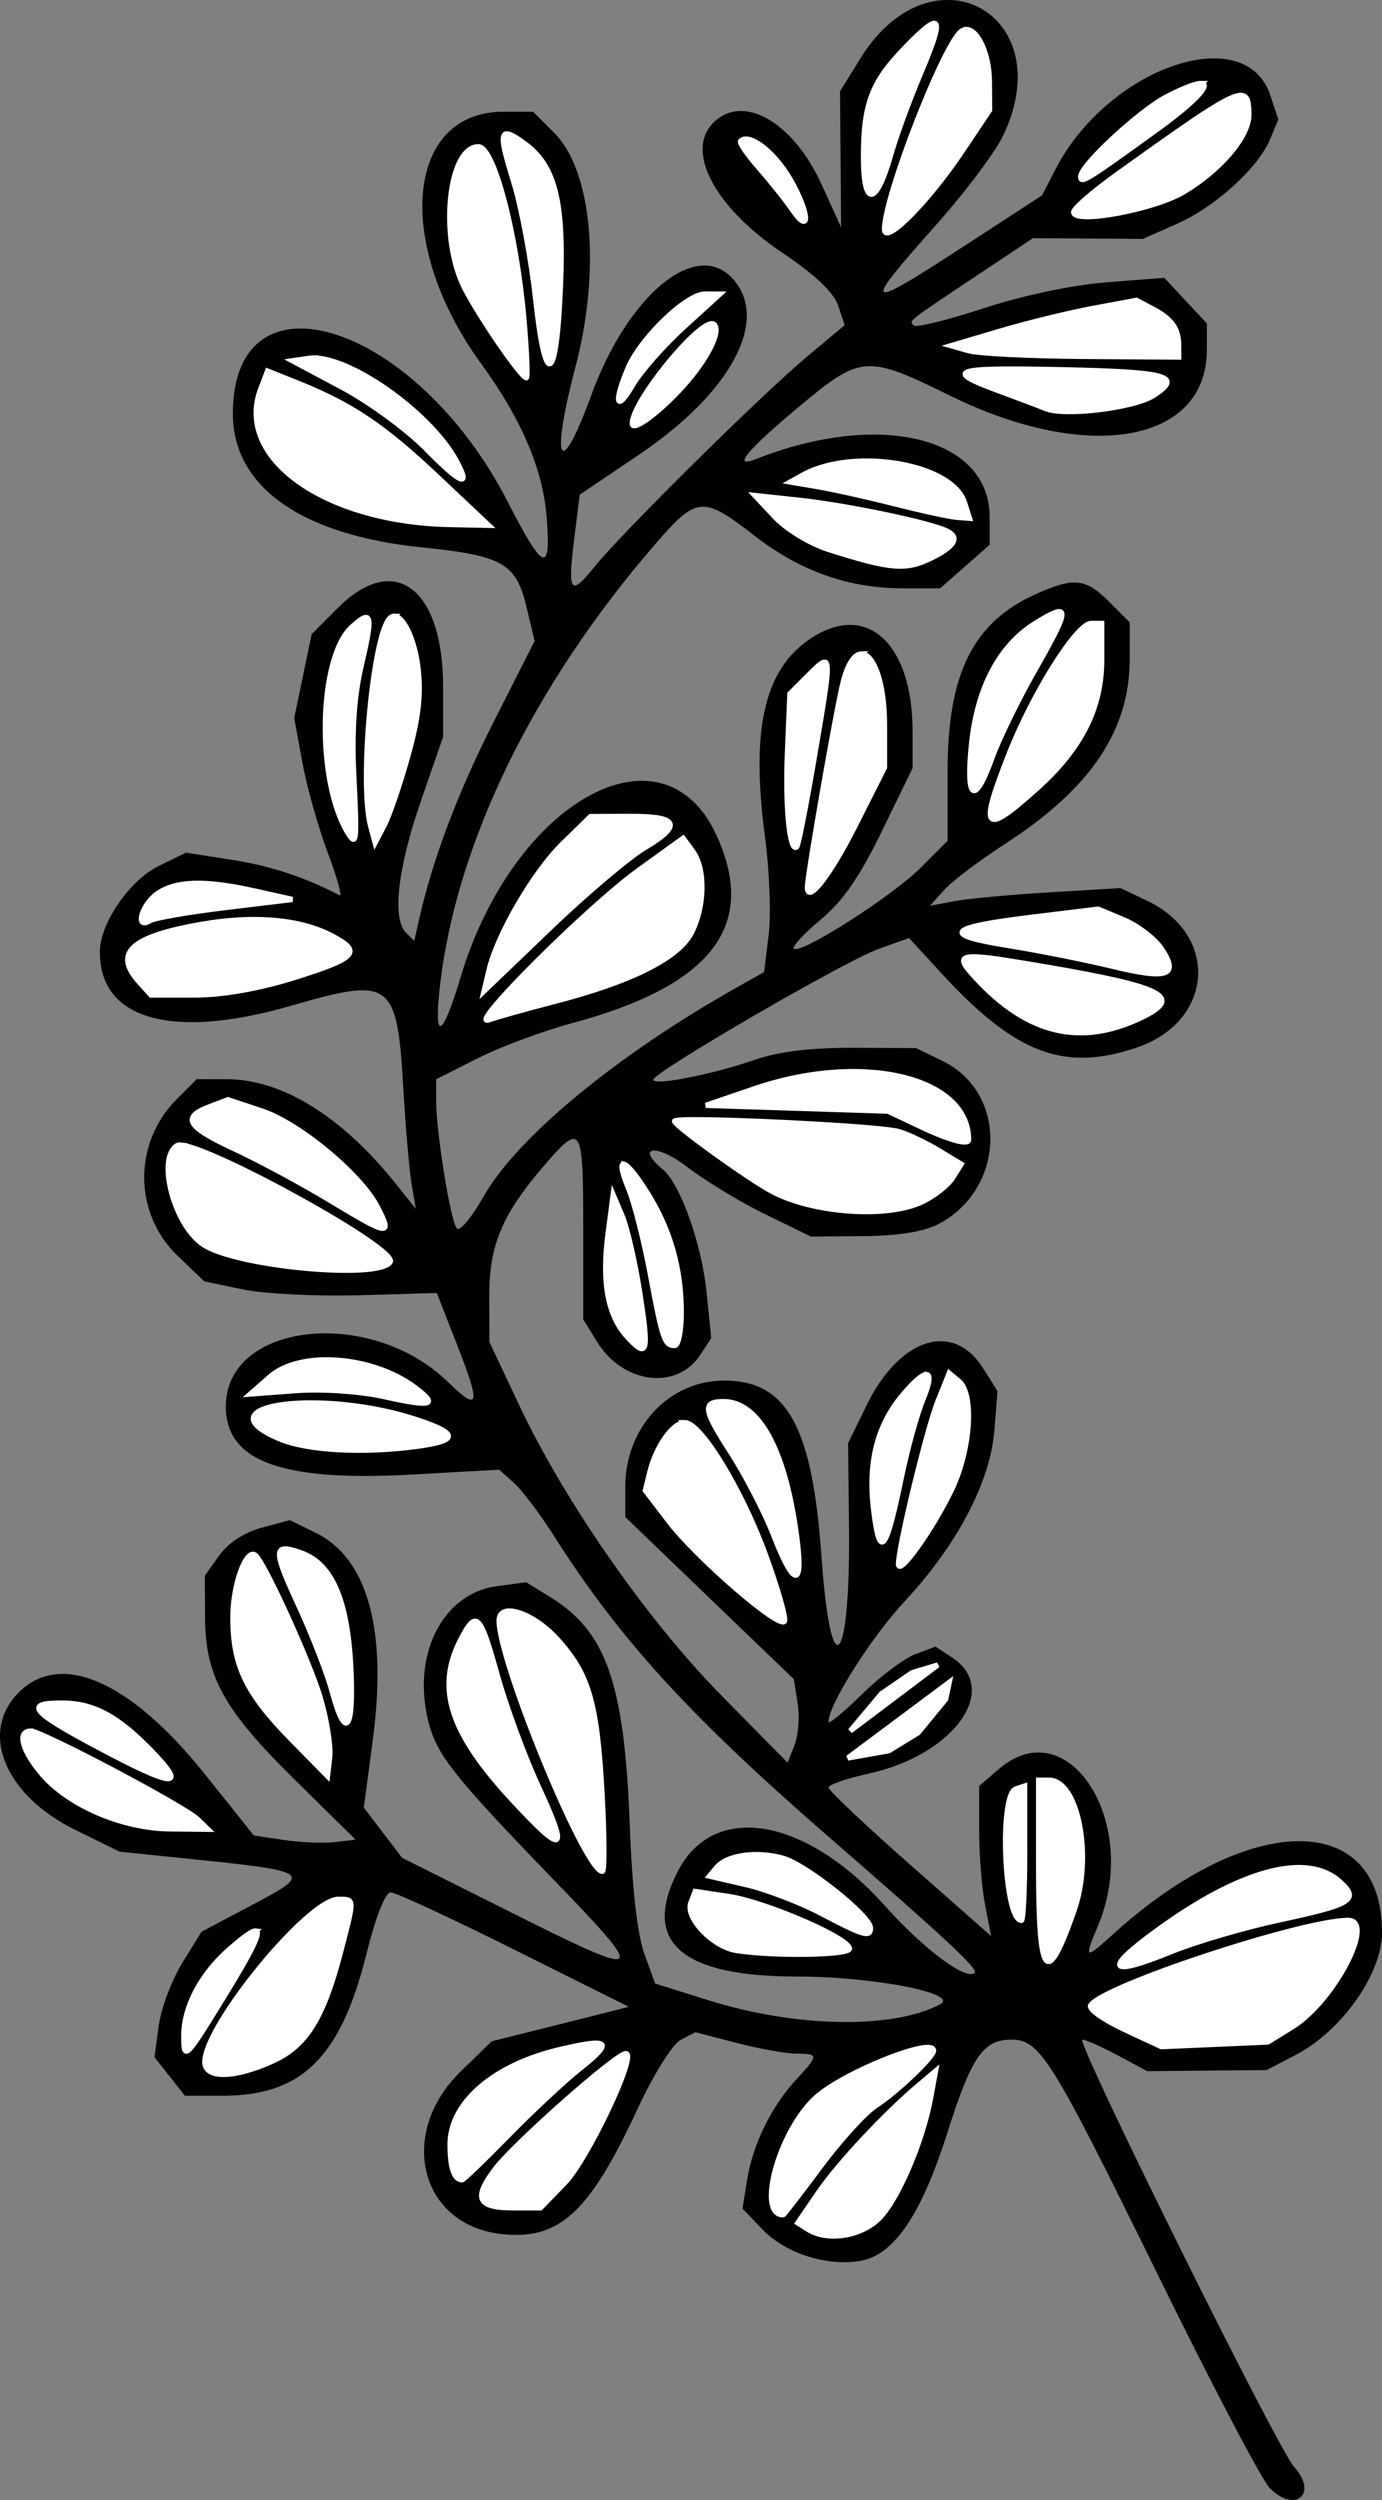
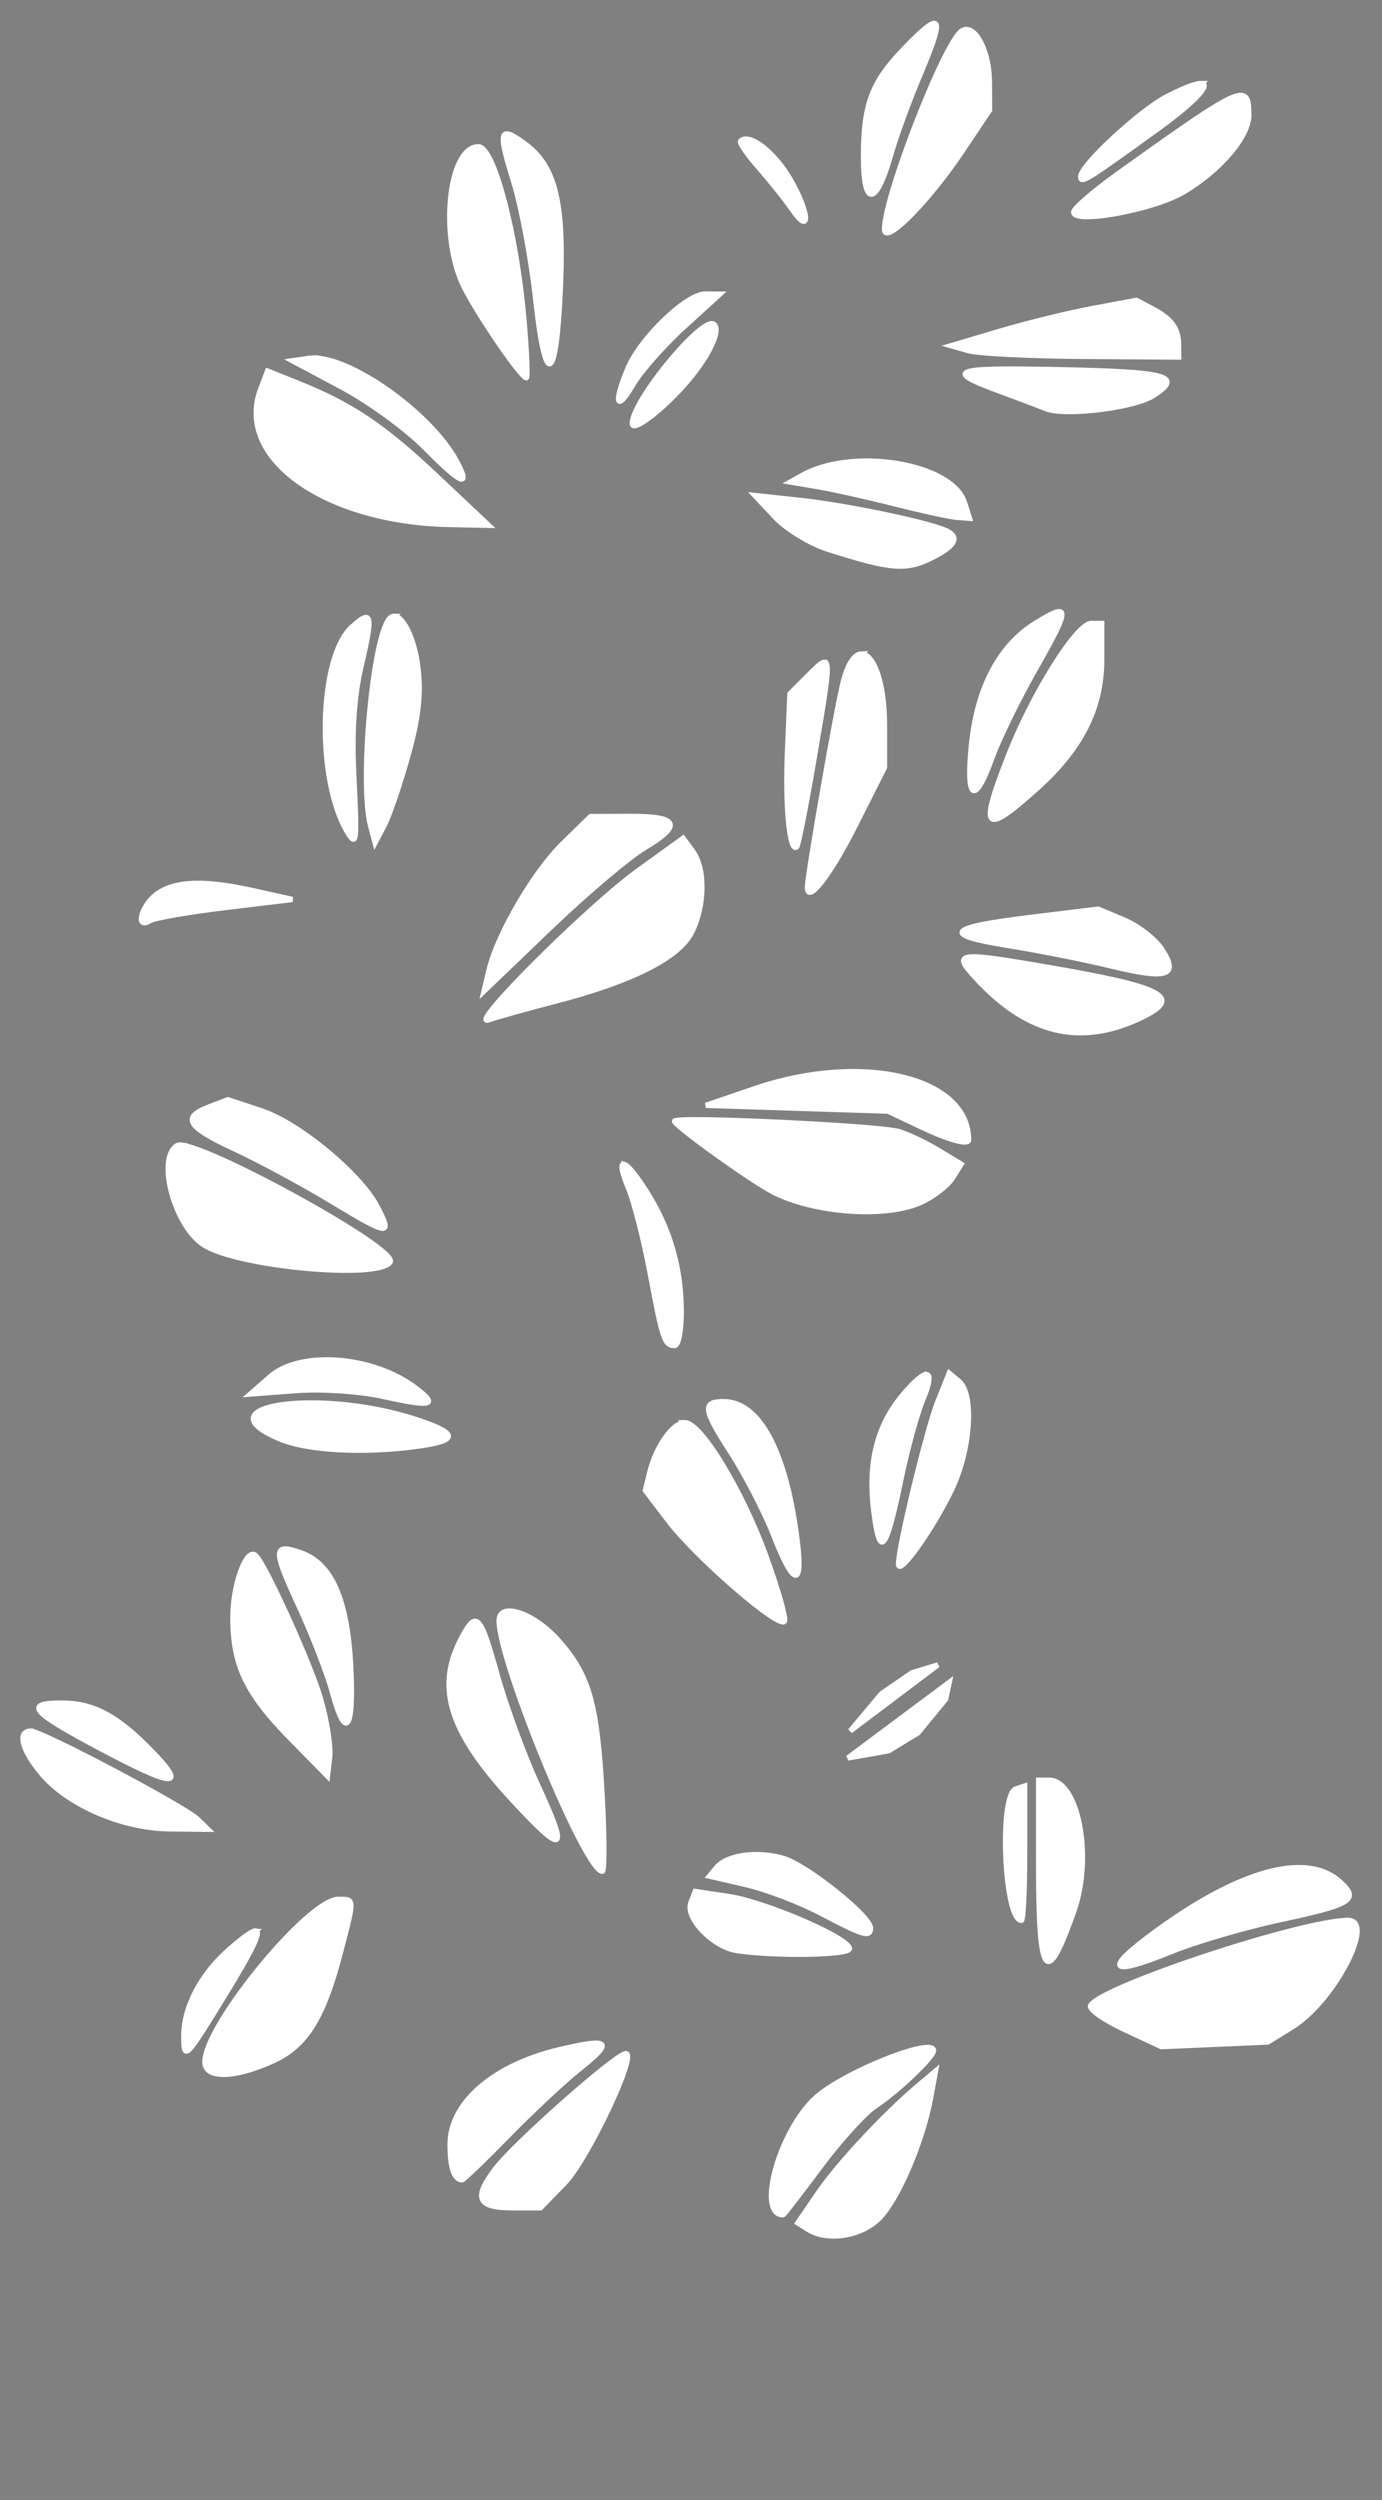
<svg xmlns="http://www.w3.org/2000/svg" xmlns:ns1="http://sodipodi.sourceforge.net/DTD/sodipodi-0.dtd" xmlns:ns2="http://www.inkscape.org/namespaces/inkscape" width="69.581mm" height="125.8mm" viewBox="0 0 69.581 125.8" version="1.1" id="decoration" xml:space="preserve">
  <rect x="0" y="0" width="69.581" height="125.8" fill="#808080" stroke="none" />
  <ns1:namedview id="namedview1" pagecolor="#505050" bordercolor="#ffffff" borderopacity="1" ns2:showpageshadow="0" ns2:pageopacity="0" ns2:pagecheckerboard="1" ns2:deskcolor="#505050" ns2:document-units="mm" />
  <defs id="defs1" />
  <g ns2:label="Layer 1" ns2:groupmode="layer" id="layer1" transform="translate(-477.545,-94.776)">
    <g id="g95" ns2:export-filename="decoration.svg" ns2:export-xdpi="96" ns2:export-ydpi="96">
-       <path d="m 525.473,94.783 c -1.515,-0.094 -3.266,0.764 -4.603,2.923 l -1.031,1.666 0.027,3.423 0.027,3.423 -0.976,-2.147 c -1.439,-3.166 -3.966,-4.611 -5.457,-3.12 -1.435,1.435 0.073,4.265 3.497,6.56 1.617,1.084 2.568,1.984 2.786,2.637 l 0.33,0.992 -1.908,1.593 c -2.255,1.883 -9.303,8.847 -10.677,10.551 -1.23,1.524 -1.372,1.335 -1.033,-1.386 l 0.278,-2.228 2.998,-2.023 c 4.637,-3.129 6.578,-6.776 4.708,-8.843 -1.844,-2.037 -5.28,0.797 -7.135,5.885 -1.569,4.303 -2.064,3.421 -0.794,-1.415 1.3,-4.95 0.853,-9.9 -1.069,-11.821 l -1.056,-1.055 h -1.494 c -4.922,0 -5.511,6.654 -1.122,12.678 2.021,2.774 3.103,5.298 3.295,7.687 0.235,2.928 -0.151,2.789 -1.937,-0.7 -4.623,-9.032 -13.857,-12.008 -13.857,-4.467 0,3.672 3.447,6.107 9.522,6.725 4.066,0.414 4.738,0.798 5.266,3.018 l 0.404,1.693 -2.056,4.057 c -1.832,3.616 -3.091,6.956 -3.775,10.017 l -0.228,1.021 -0.421,-0.422 c -0.705,-0.706 -0.416,-3.241 0.757,-6.629 l 1.115,-3.219 v -2.518 c 0,-4.97 -2.455,-6.816 -5.291,-3.979 l -1.327,1.328 -0.439,2.112 -0.439,2.113 0.411,2.235 c 0.226,1.229 0.799,3.265 1.273,4.525 0.474,1.26 0.746,2.23 0.603,2.156 -1.772,-0.919 -3.485,-1.483 -5.409,-1.783 l -2.329,-0.363 -1.373,0.672 c -1.465,0.717 -2.951,2.877 -2.961,4.305 -0.025,3.434 3.635,4.463 9.661,2.717 5.028,-1.457 5.306,-1.248 5.622,4.233 0.112,1.94 0.299,4.083 0.415,4.763 l 0.211,1.235 -0.986,-1.235 c -2.724,-3.411 -5.737,-5.283 -8.519,-5.289 l -1.527,-0.003 -1.003,1.003 c -2.201,2.201 -2.186,5.744 0.033,7.877 l 1.347,1.295 1.952,0.405 c 1.074,0.223 3.708,0.355 5.855,0.293 l 3.904,-0.113 1.028,2.627 c 1.199,3.062 1.114,3.385 -0.484,1.836 -3.911,-3.791 -11.167,-2.981 -11.167,1.246 0,2.767 2.808,3.792 9.391,3.426 l 4.374,-0.243 0.745,0.669 c 0.41,0.368 1.299,1.543 1.977,2.61 3.345,5.269 6.883,9.137 14.029,15.339 5.724,4.967 7.376,6.506 7.188,6.695 -0.418,0.418 -2.559,-1.176 -4.514,-3.361 -4.01,-4.479 -8.618,-5.253 -10.429,-1.751 -1.839,3.555 0.142,5.304 6.008,5.304 3.843,0 8.227,0.856 7.185,1.404 -2.387,1.253 -7.267,1.166 -11.651,-0.209 l -2.686,-0.842 -0.547,-1.499 c -0.349,-0.956 -0.613,-3.287 -0.731,-6.438 -0.266,-7.136 -1.171,-9.758 -3.963,-11.484 l -1.252,-0.774 -1.475,0.198 c -2.779,0.373 -4.334,3.534 -3.416,6.945 0.428,1.588 1.334,2.72 6.246,7.799 4.862,5.028 4.741,5.109 -2.344,1.56 l -5.261,-2.635 -0.963,-1.263 -0.963,-1.262 0.457,-3.45 c 0.729,-5.51 -0.269,-9.103 -2.884,-10.381 l -1.302,-0.637 -1.414,0.381 c -0.873,0.235 -1.691,0.77 -2.137,1.397 l -0.723,1.015 0.008,2.062 c 0.011,3.001 0.925,4.665 4.49,8.18 l 3.087,3.043 -1.038,0.124 c -0.571,0.068 -1.723,0.021 -2.56,-0.105 l -1.522,-0.228 -2.484,-3.106 c -3.727,-4.661 -7.242,-6.203 -9.346,-4.098 -2.011,2.011 -0.719,5.171 2.829,6.917 l 2.241,1.103 3.118,0.319 c 6.679,0.683 6.702,0.7 3.381,2.455 l -2.372,1.253 -0.969,1.569 c -0.533,0.863 -1.066,2.283 -1.185,3.156 l -0.215,1.587 0.765,0.97 0.765,0.97 h 1.929 c 3.962,0 5.921,-1.939 7.216,-7.144 0.463,-1.861 0.946,-3.087 1.217,-3.087 0.247,0 3.045,1.295 6.219,2.879 l 5.77,2.879 -1.058,0.27 c -0.582,0.149 -2.135,0.539 -3.451,0.867 l -2.392,0.597 -1.554,1.51 c -3.21,3.12 -2.071,7.725 2.025,8.187 2.929,0.33 4.44,-1.056 6.877,-6.309 0.79,-1.702 1.745,-3.229 2.157,-3.45 l 0.741,-0.396 2.083,0.54 c 1.146,0.297 2.496,0.539 3.002,0.539 1.139,0 1.139,0.08 10e-4,1.305 -1.242,1.336 -2.189,3.266 -2.472,5.032 l -0.234,1.462 1.001,1.045 c 1.168,1.22 3.293,1.89 4.983,1.574 1.669,-0.313 3.033,-2.346 4.342,-6.471 1.204,-3.795 1.794,-4.651 3.204,-4.651 1.45,0 2.001,0.884 7.414,11.901 2.692,5.479 5.214,10.281 5.605,10.672 l 5.2e-4,-5.2e-4 c 1.287,1.287 2.442,0.276 1.223,-1.071 -0.843,-0.932 -11.042,-21.502 -10.661,-21.502 0.164,0 0.966,0.357 1.783,0.793 l 1.485,0.794 2.999,-0.027 2.999,-0.027 1.459,-0.753 c 2.32,-1.198 4.362,-4.087 4.362,-6.172 0,-6.139 -6.667,-6.122 -13.48,0.034 -1.509,1.363 -1.54,1.347 -0.807,-0.408 2.147,-5.138 -1.504,-10.859 -5.007,-7.847 l -0.99,0.851 v 2.236 c 0,1.23 0.136,2.929 0.303,3.776 l 0.302,1.54 -4.095,-3.607 c -2.252,-1.984 -4.095,-3.724 -4.095,-3.866 0,-0.142 0.913,-0.459 2.028,-0.704 4.287,-0.942 6.649,-4.232 4.193,-5.842 l -0.835,-0.547 -1.018,0.382 c -0.56,0.21 -1.772,1.121 -2.693,2.025 -0.922,0.903 -1.676,1.524 -1.676,1.379 0,-0.86 2.145,-4.252 3.84,-6.07 2.634,-2.826 4.299,-5.993 4.509,-8.574 l 0.162,-2 -0.717,-1.137 c -1.517,-2.407 -4.205,-1.561 -5.873,1.848 l -0.934,1.909 0.046,4.194 c 0.077,7.058 -0.916,8.18 -1.381,1.559 -0.463,-6.594 -1.734,-8.903 -4.902,-8.903 -2.785,0 -4.982,2.362 -4.982,5.356 v 1.51 l 4.244,4.081 4.244,4.08 0.193,1.218 c 0.106,0.67 0.035,1.615 -0.158,2.1 l -0.351,0.882 -3.309,-3.357 c -3.753,-3.808 -7.912,-9.774 -10.208,-14.642 l -1.494,-3.167 -0.007,-2.293 c -0.008,-2.587 0.641,-4.128 2.786,-6.615 1.856,-2.152 1.944,-2.01 1.944,3.134 v 4.632 l 0.708,1.147 c 1.298,2.101 4.006,2.439 5.18,0.646 l 0.557,-0.849 -0.24,-2.342 c -0.247,-2.407 -1.318,-5.414 -2.187,-6.135 -1.421,-1.179 -0.33,-1.323 1.185,-0.157 0.922,0.709 2.708,1.793 3.969,2.407 l 2.293,1.117 2.646,-0.021 c 1.739,-0.014 3.029,-0.221 3.765,-0.604 3.39,-1.768 3.52,-6.597 0.22,-8.208 l -1.338,-0.653 -3.175,-0.012 c -2.133,-0.008 -3.754,0.19 -4.939,0.602 -2.124,0.739 -5.115,1.326 -5.115,1.003 0,-0.375 9.656,-5.979 11.338,-6.58 l 1.538,-0.549 1.587,1.728 c 3.749,4.082 6.169,5.016 9.835,3.799 3.907,-1.298 4.237,-5.66 0.56,-7.405 l -1.337,-0.635 -3.558,0.213 c -1.957,0.117 -4.114,0.317 -4.794,0.444 l -1.235,0.232 0.705,-0.792 c 0.388,-0.436 1.792,-1.495 3.12,-2.355 4.25,-2.751 6.218,-5.672 6.225,-9.235 l 0.003,-1.879 -1.031,-1.031 c -1.197,-1.197 -1.793,-1.256 -3.746,-0.368 -3.122,1.418 -4.395,3.998 -4.395,8.905 v 3.485 l -1.362,1.362 c -1.436,1.436 -6.06,4.386 -6.377,4.068 -0.102,-0.102 0.505,-0.761 1.351,-1.463 1.112,-0.924 1.964,-2.153 3.081,-4.449 l 1.544,-3.172 v -1.855 c 0,-4.466 -2.344,-6.564 -5.18,-4.635 -2.296,1.562 -2.969,4.547 -2.248,9.965 0.227,1.702 0.308,3.926 0.181,4.942 l -0.23,1.847 -1.347,0.757 c -6.048,3.399 -11.099,7.565 -12.776,10.537 -0.589,1.043 -1.193,1.767 -1.343,1.608 -0.313,-0.331 -1.044,-4.836 -1.044,-6.436 v -1.074 l 2.088,-1.054 c 1.148,-0.58 3.278,-1.373 4.731,-1.763 7.044,-1.888 9.372,-4.891 7.312,-9.429 -2.694,-5.935 -10.234,-1.774 -12.902,7.12 -0.915,3.049 -1.351,3.269 -1.048,0.529 0.794,-7.194 4.679,-15.194 10.834,-22.313 2.111,-2.442 2.406,-2.468 5.014,-0.443 2.3,1.786 4.734,2.648 7.481,2.648 h 1.864 l 1.247,-1.095 1.247,-1.095 v -1.397 c 0,-4.016 -5.523,-5.383 -11.778,-2.913 -1.213,0.479 -0.456,-0.438 2.179,-2.64 3.122,-2.608 3.395,-2.629 7.601,-0.558 6.978,3.435 12.934,2.373 12.934,-2.307 v -1.326 l -1.071,-1.147 -1.071,-1.147 -2.897,0.225 c -1.725,0.134 -4.233,0.663 -6.199,1.307 -1.816,0.595 -3.399,0.984 -3.518,0.865 -0.249,-0.249 -0.386,-0.141 3.234,-2.551 l 2.765,-1.841 2.767,0.018 2.766,0.018 1.701,-0.75 c 1.943,-0.858 4.111,-2.823 4.711,-4.273 l 0.409,-0.988 -0.397,-1.204 c -1.258,-3.812 -8.194,-1.411 -10.844,3.754 l -0.65,1.267 -3.81,2.48 c -5.224,3.4 -5.355,3.308 -1.485,-1.04 1.451,-1.63 2.959,-3.647 3.351,-4.481 1.799,-3.828 -0.069,-6.628 -2.594,-6.784 z m -0.987,1.191 c 0.42,-0.163 0.192,0.639 -0.603,2.517 -0.566,1.338 -1.231,3.148 -1.477,4.021 -0.748,2.653 -1.387,2.728 -1.387,0.162 0,-2.625 0.412,-3.739 1.992,-5.388 0.736,-0.768 1.222,-1.214 1.474,-1.312 z m 1.73,0.287 c 0.563,0.021 1.132,1.231 1.142,2.595 l 0.011,1.459 -1.385,2.069 c -1.696,2.532 -3.906,4.758 -3.906,3.934 0,-1.675 3.038,-9.458 3.899,-9.99 0.079,-0.049 0.159,-0.07 0.239,-0.067 z m 11.888,2.729 c 0.322,0.116 -0.47,0.969 -2.295,2.288 -3.595,2.598 -3.852,2.757 -3.852,2.38 0,-0.562 2.992,-3.331 4.348,-4.025 1.013,-0.518 1.607,-0.713 1.8,-0.643 z m -35.086,2.526 c 0.166,-0.039 0.488,0.155 0.985,0.525 1.482,1.1 1.933,2.918 1.759,7.1 -0.207,4.975 -0.748,5.277 -1.249,0.697 -0.218,-1.998 -0.714,-4.656 -1.103,-5.905 -0.509,-1.637 -0.669,-2.351 -0.393,-2.416 z m 12.013,0.264 c 0.537,-0.085 1.58,0.797 2.285,1.999 0.988,1.687 1.069,2.937 0.098,1.515 -0.316,-0.463 -1.057,-1.391 -1.645,-2.062 -0.588,-0.671 -1.009,-1.281 -0.935,-1.355 0.053,-0.054 0.12,-0.086 0.197,-0.098 z m -13.397,0.38 c 0.773,0 1.917,4.358 2.293,8.731 0.138,1.601 0.19,2.904 0.116,2.896 -0.277,-0.029 -2.366,-3.071 -3.112,-4.533 -1.278,-2.505 -0.823,-7.095 0.702,-7.095 z m 11.414,7.412 0.739,0.004 -1.835,1.672 c -1.009,0.919 -2.16,2.227 -2.556,2.906 -0.822,1.407 -0.964,0.906 -0.237,-0.835 0.637,-1.524 2.949,-3.752 3.889,-3.747 z m 21.715,0.316 0.801,0.422 c 0.964,0.508 1.317,0.992 1.324,1.815 l 0.006,0.618 -4.851,-0.035 c -2.668,-0.019 -5.247,-0.148 -5.732,-0.286 l -0.882,-0.251 2.47,-0.732 c 1.358,-0.403 3.458,-0.916 4.667,-1.142 z m -21.392,1.176 c 0.055,-0.003 0.1,0.01 0.133,0.043 0.354,0.354 -0.36,1.76 -1.575,3.105 -1.191,1.318 -2.552,2.321 -2.552,1.881 0,-1.084 3.166,-4.978 3.994,-5.029 z m -20.282,1.744 c 1.852,-0.274 6.115,2.695 7.449,5.188 0.732,1.368 0.226,1.153 -1.566,-0.667 -0.946,-0.961 -2.842,-2.344 -4.212,-3.074 l -2.491,-1.327 z m 34.688,0.543 c 0.772,-0.013 1.832,-9e-4 3.208,0.028 5.39,0.115 6.128,0.32 4.648,1.289 -0.963,0.631 -4.482,1.061 -5.442,0.665 -0.291,-0.12 -1.363,-0.525 -2.381,-0.901 -2.082,-0.767 -2.351,-1.042 -0.034,-1.082 z m -36.761,0.097 1.505,0.602 c 2.712,1.085 4.319,2.16 6.991,4.678 l 2.634,2.482 -1.94,-0.039 c -6.328,-0.126 -10.849,-3.359 -9.534,-6.818 z m 30.465,4.534 c 2.142,0.067 4.236,0.854 4.626,2.083 l 0.252,0.792 -0.641,-0.049 c -0.353,-0.027 -1.752,-0.33 -3.11,-0.675 -1.358,-0.344 -3.1,-0.733 -3.87,-0.864 l -1.401,-0.238 0.598,-0.334 c 0.96,-0.537 2.262,-0.756 3.547,-0.716 z m -5.929,1.727 2.293,0.248 c 2.192,0.237 6.043,1.022 7.21,1.47 0.829,0.318 0.669,0.763 -0.489,1.362 -1.371,0.709 -2.098,0.658 -5.341,-0.376 -0.89,-0.284 -2.081,-1.008 -2.646,-1.61 z m 15.375,5.853 c 0.277,0.087 -0.138,0.924 -1.246,2.868 -0.863,1.514 -1.846,3.525 -2.186,4.469 h 5.2e-4 c -0.881,2.451 -1.327,2.165 -1.037,-0.665 0.292,-2.85 1.417,-4.98 3.22,-6.095 0.665,-0.411 1.081,-0.63 1.248,-0.578 z m -33.562,0.225 c 0.463,-0.053 1.044,1.11 1.223,2.577 0.163,1.342 0.026,2.549 -0.505,4.45 -0.401,1.435 -0.936,3.004 -1.19,3.487 l -0.46,0.878 -0.225,-0.841 c -0.573,-2.143 0.117,-9.601 0.968,-10.452 0.06,-0.06 0.123,-0.092 0.19,-0.1 z m -1.347,0.069 c 0.211,0.085 0.094,0.796 -0.285,2.411 -0.364,1.553 -0.485,3.342 -0.374,5.554 0.165,3.305 0.138,3.568 -0.288,2.879 -1.617,-2.617 -1.497,-8.843 0.2,-10.379 0.377,-0.341 0.621,-0.516 0.747,-0.465 z m 36.462,0.292 h 0.534 v 1.829 c 0,2.422 -1.023,4.46 -3.241,6.454 -2.732,2.456 -2.957,2.174 -1.403,-1.756 1.207,-3.052 3.395,-6.526 4.11,-6.526 z m -11.507,1.539 c 0.572,0.076 1.105,1.444 1.105,3.574 v 2.135 l -1.499,2.969 c -1.231,2.438 -2.381,3.92 -2.381,3.068 0,-0.63 1.488,-9.15 1.812,-10.376 0.264,-0.998 0.621,-1.417 0.964,-1.371 z m -1.853,0.436 c 0.204,0.191 -0.014,1.462 -0.593,4.857 -0.4,2.346 -0.789,4.327 -0.865,4.402 -0.351,0.351 -0.585,-1.978 -0.472,-4.694 l 0.125,-2.998 0.97,-0.97 c 0.438,-0.438 0.713,-0.713 0.835,-0.598 z m -9.856,7.734 c 2.449,-0.011 2.655,0.432 0.732,1.579 v -5.2e-4 c -0.813,0.485 -2.964,2.306 -4.779,4.046 l -3.3,3.164 0.248,-1.047 c 0.426,-1.803 2.261,-4.949 3.717,-6.37 l 1.396,-1.364 z m -21.926,3.368 c 0.8,-0.021 1.798,0.11 3.061,0.393 l 1.87,0.418 -3.383,0.408 c -1.86,0.224 -3.567,0.522 -3.793,0.661 -0.772,0.477 -0.42,-0.8 0.374,-1.356 0.469,-0.328 1.071,-0.502 1.871,-0.523 z m 45.5,1.298 1.296,0.544 c 0.713,0.299 1.57,0.962 1.905,1.473 0.878,1.34 0.309,1.536 -2.494,0.857 -1.358,-0.329 -3.708,-0.797 -5.221,-1.039 -3.417,-0.548 -3.128,-0.899 1.169,-1.425 z m -11.506,8.205 c 2.893,0.197 4.98,1.432 4.98,3.401 0,0.289 -0.988,0.014 -2.47,-0.687 l -1.587,-0.752 -4.586,-0.147 -4.586,-0.146 2.45,-0.836 c 2.038,-0.695 4.064,-0.951 5.799,-0.833 z m -32.31,1.386 1.701,0.565 c 1.881,0.625 4.973,3.189 5.82,4.828 0.771,1.492 0.6,1.469 -2.323,-0.296 -1.442,-0.871 -3.621,-2.046 -4.844,-2.612 -2.43,-1.125 -2.711,-1.589 -1.289,-2.13 z m 24.103,1.011 c 2.945,0.041 8.941,0.369 9.691,0.597 0.467,0.142 1.361,0.568 1.985,0.946 l 1.135,0.687 -0.427,0.684 c -0.235,0.376 -0.928,0.921 -1.542,1.212 -1.753,0.832 -5.446,0.579 -7.535,-0.516 -1.137,-0.597 -4.915,-3.31 -4.929,-3.541 -0.004,-0.065 0.639,-0.082 1.62,-0.069 z m -26.413,1.276 c 1.778,0.229 10.87,5.242 10.479,5.875 -0.553,0.895 -7.715,0.234 -9.396,-0.868 -1.468,-0.962 -2.374,-4.345 -1.335,-4.987 0.049,-0.03 0.134,-0.036 0.253,-0.021 z m 22.254,0.96 c 0.184,0.046 0.601,0.536 1.172,1.45 1.149,1.838 1.704,3.789 1.707,5.997 0.001,0.922 -0.148,1.676 -0.33,1.676 -0.509,0 -0.611,-0.3 -1.225,-3.587 -0.314,-1.682 -0.809,-3.627 -1.099,-4.322 -0.36,-0.861 -0.409,-1.259 -0.225,-1.213 z m -0.55,1.537 0.449,1.058 c 0.247,0.582 0.643,2.295 0.879,3.806 0.486,3.108 0.407,3.398 -0.621,2.278 -0.97,-1.056 -1.285,-2.732 -0.968,-5.151 z m -14.854,8.319 c 1.629,-0.104 3.555,0.383 4.895,1.394 1.181,0.891 0.857,0.979 -1.602,0.436 -1.192,-0.264 -3.118,-0.393 -4.41,-0.296 l -2.293,0.173 0.99,-0.868 c 0.573,-0.502 1.443,-0.777 2.421,-0.839 z m 31.774,0.66 0.488,0.405 c 0.775,0.643 0.589,3.441 -0.36,5.433 -0.942,1.977 -2.681,4.422 -2.681,3.769 0,-0.891 1.433,-6.809 1.98,-8.176 z m -1.123,0.067 c 0.182,0.042 0.129,0.463 -0.202,1.255 -0.3,0.718 -0.793,2.504 -1.095,3.969 -0.771,3.735 -1.072,4.093 -1.378,1.641 -0.303,-2.425 0.167,-4.3 1.462,-5.84 0.612,-0.728 1.03,-1.066 1.213,-1.024 z m -10.238,1.361 c 1.807,0 3.142,2.511 3.703,6.968 0.308,2.445 -0.174,2.347 -1.177,-0.239 -0.446,-1.15 -1.425,-3.041 -2.176,-4.202 -1.38,-2.135 -1.434,-2.526 -0.35,-2.526 z m -20.835,0.067 c 1.573,-0.008 3.573,0.246 5.39,0.847 2.108,0.697 2.118,1.047 0.039,1.332 -2.694,0.369 -5.512,0.222 -6.918,-0.361 -2.571,-1.066 -1.134,-1.805 1.489,-1.818 z m 18.889,0.992 c 0.799,0 2.865,3.392 4.06,6.666 0.593,1.625 1.024,3.117 0.958,3.316 -0.166,0.498 -4.409,-3.161 -5.839,-5.036 l -1.17,-1.534 0.224,-0.912 c 0.32,-1.305 1.166,-2.499 1.768,-2.499 z m -20.131,6.355 c 0.179,-0.003 0.446,0.072 0.8,0.196 1.537,0.541 2.328,2.334 2.504,5.678 0.171,3.258 -0.25,3.849 -0.931,1.305 -0.241,-0.899 -0.99,-2.83 -1.664,-4.289 -1.002,-2.17 -1.247,-2.881 -0.709,-2.89 z m -1.644,0.272 c 0.063,-0.008 0.123,0.015 0.18,0.076 0.532,0.571 2.748,5.468 3.24,7.16 0.32,1.102 0.532,2.435 0.47,2.963 l -0.112,0.96 -1.819,-1.851 c -2.275,-2.316 -2.944,-3.709 -2.944,-6.131 0,-1.486 0.543,-3.119 0.984,-3.177 z m 13.026,2.855 c 0.607,0.044 1.561,0.578 2.33,1.429 1.595,1.766 2,3.183 2.253,7.874 h 5.2e-4 c 0.112,2.086 0.116,3.793 0.008,3.793 -0.862,0 -5.196,-10.519 -5.196,-12.611 0,-0.362 0.24,-0.512 0.604,-0.486 z m -1.84,0.514 c 0.321,-0.042 0.597,0.761 1.143,2.72 0.434,1.557 1.348,4.042 2.031,5.521 1.59,3.442 1.363,3.587 -1.235,0.79 -3.178,-3.422 -3.903,-5.654 -2.634,-8.108 0.294,-0.568 0.503,-0.898 0.696,-0.923 z m -20.795,4.116 c 1.608,0 2.816,0.647 4.552,2.44 1.818,1.878 1.116,1.821 -2.717,-0.22 -3.38,-1.8 -3.728,-2.22 -1.835,-2.22 z m -1.548,1.411 c 0.55,0 7.742,3.801 8.396,4.437 l 0.517,0.502 -1.928,-0.021 c -2.384,-0.025 -5.114,-1.202 -6.437,-2.775 -1.003,-1.192 -1.247,-2.144 -0.548,-2.144 z m 50.743,2.47 h 0.52 c 1.474,0 2.212,3.856 1.258,6.57 -1.379,3.925 -1.778,3.427 -1.778,-2.219 z m -0.706,0.294 v 3.381 c 0,1.859 -0.073,3.381 -0.162,3.381 -0.866,0 -1.133,-6.335 -0.279,-6.616 z m -13.18,3.462 c 0.334,0.022 0.677,0.078 1.008,0.17 1.154,0.319 4.411,2.913 4.411,3.513 0,0.487 -0.353,0.382 -2.47,-0.732 -1.067,-0.562 -2.772,-1.214 -3.789,-1.45 l -1.849,-0.428 0.361,-0.435 c 0.389,-0.469 1.325,-0.704 2.329,-0.638 z m 26.507,0.666 c 1.057,-0.102 1.919,0.124 2.542,0.688 0.998,0.903 0.636,1.132 -3.042,1.918 -1.756,0.375 -4.197,1.091 -5.425,1.59 -3.19,1.296 -3.467,0.941 -0.789,-1.015 2.648,-1.933 4.951,-3.011 6.713,-3.181 z m -29.913,1.179 1.678,0.251 c 1.868,0.28 6.088,2.102 6.088,2.629 0,0.326 -3.77,0.386 -5.69,0.09 -1.188,-0.183 -2.586,-1.645 -2.295,-2.401 z m -17.974,0.396 c 0.833,0 0.828,-0.094 0.137,2.574 -0.878,3.39 -1.745,4.792 -3.433,5.559 -1.942,0.882 -3.419,0.903 -3.419,0.05 0,-1.833 5.211,-8.182 6.715,-8.182 z m -4.148,1.589 c 0.281,0.038 -0.222,1.042 -1.517,3.154 -2.048,3.34 -2.108,3.4 -2.108,2.124 0,-1.452 0.863,-3.095 2.278,-4.337 0.729,-0.64 1.179,-0.965 1.348,-0.942 z m 17.203,5.65 c 0.513,0.033 0.174,0.429 -0.916,1.296 -0.765,0.608 -2.376,2.112 -3.579,3.341 -1.203,1.229 -2.248,2.236 -2.322,2.236 -0.398,0 -0.606,-0.61 -0.606,-1.775 0,-2.109 2.203,-4.008 5.555,-4.787 0.944,-0.219 1.56,-0.331 1.868,-0.311 z m 16.72,0.22 c 0.128,0.015 0.199,0.064 0.199,0.153 0,0.322 -1.843,2.074 -2.923,2.78 -0.54,0.353 -1.793,1.731 -2.783,3.063 -0.99,1.331 -1.831,2.421 -1.869,2.421 -1.353,0 -0.188,-4.201 1.631,-5.879 1.194,-1.102 4.849,-2.646 5.744,-2.537 z" id="path39" />
      <path d="m 524.587,95.954 c -0.028,-0.002 -0.061,0.005 -0.101,0.02 -0.252,0.098 -0.738,0.543 -1.474,1.312 -1.58,1.649 -1.992,2.764 -1.992,5.388 0,2.566 0.639,2.492 1.387,-0.162 0.246,-0.873 0.911,-2.683 1.477,-4.021 0.696,-1.644 0.957,-2.463 0.73,-2.533 -0.008,-0.003 -0.017,-0.004 -0.026,-0.005 z m 1.629,0.307 c -0.08,-0.003 -0.161,0.018 -0.239,0.067 -0.861,0.532 -3.899,8.315 -3.899,9.99 0,0.824 2.21,-1.401 3.906,-3.934 l 1.385,-2.069 -0.011,-1.459 c -0.011,-1.364 -0.579,-2.574 -1.142,-2.595 z m 11.797,2.716 c -0.037,-2.79e-4 -0.08,0.004 -0.129,0.012 -0.296,0.05 -0.82,0.256 -1.58,0.645 -1.356,0.693 -4.348,3.463 -4.348,4.025 0,0.377 0.257,0.218 3.852,-2.38 1.825,-1.319 2.617,-2.171 2.295,-2.288 -0.024,-0.009 -0.054,-0.013 -0.091,-0.013 z m 1.981,0.6 c -0.644,0.027 -2.244,1.142 -6.201,3.975 -1.205,0.863 -2.191,1.718 -2.191,1.901 0,0.61 3.997,-0.119 5.509,-1.005 1.851,-1.085 3.31,-2.796 3.31,-3.881 0,-0.63 -0.042,-1.006 -0.428,-0.99 z m -24.912,2.198 c -0.018,7.9e-4 -0.035,0.002 -0.052,0.005 -0.077,0.012 -0.143,0.044 -0.197,0.098 -0.074,0.074 0.346,0.684 0.935,1.355 0.588,0.671 1.329,1.599 1.645,2.062 0.971,1.422 0.89,0.171 -0.098,-1.515 -0.682,-1.164 -1.683,-2.029 -2.233,-2.005 z" style="fill:#ffffff;stroke:#ffffff;stroke-width:0.265" id="path93" />
      <path d="m 503.088,101.512 c -0.026,-0.002 -0.049,-0.001 -0.069,0.004 -0.276,0.065 -0.117,0.78 0.393,2.416 0.389,1.249 0.885,3.907 1.103,5.905 0.5,4.58 1.042,4.277 1.249,-0.697 0.174,-4.182 -0.277,-6 -1.759,-7.1 -0.435,-0.323 -0.737,-0.512 -0.916,-0.528 z m -1.454,0.648 c -1.526,0 -1.98,4.59 -0.702,7.095 0.745,1.461 2.835,4.504 3.112,4.533 0.074,0.008 0.021,-1.296 -0.116,-2.896 -0.376,-4.373 -1.521,-8.731 -2.293,-8.731 z m 11.414,7.412 c -0.94,-0.005 -3.252,2.223 -3.889,3.747 -0.727,1.741 -0.585,2.242 0.237,0.835 0.397,-0.679 1.547,-1.987 2.556,-2.906 l 1.835,-1.672 z m 21.715,0.316 -2.198,0.41 c -1.209,0.225 -3.309,0.739 -4.667,1.142 l -2.47,0.732 0.882,0.251 c 0.485,0.138 3.065,0.267 5.732,0.286 l 4.851,0.035 -0.006,-0.618 c -0.007,-0.824 -0.36,-1.307 -1.324,-1.815 z m -21.392,1.176 c -0.827,0.051 -3.994,3.944 -3.994,5.029 0,0.44 1.361,-0.563 2.552,-1.881 1.215,-1.345 1.928,-2.751 1.575,-3.105 -0.033,-0.033 -0.078,-0.046 -0.133,-0.043 z m -20.102,1.728 c -0.062,0.002 -0.122,0.008 -0.18,0.017 l -0.821,0.121 2.491,1.327 c 1.37,0.73 3.266,2.113 4.212,3.074 1.792,1.82 2.299,2.035 1.566,0.667 -1.251,-2.337 -5.076,-5.093 -7.075,-5.203 -0.067,-0.004 -0.131,-0.004 -0.194,-0.002 z m 35.885,0.558 c -0.533,-0.005 -0.992,-0.005 -1.378,0.002 -2.317,0.04 -2.048,0.315 0.034,1.082 1.019,0.375 2.09,0.781 2.381,0.901 0.959,0.396 4.479,-0.034 5.442,-0.665 1.48,-0.97 0.742,-1.174 -4.648,-1.289 -0.688,-0.015 -1.297,-0.025 -1.83,-0.03 z m -38.138,0.098 -0.344,0.905 c -1.315,3.459 3.206,6.692 9.534,6.818 l 1.94,0.039 -2.634,-2.482 c -2.672,-2.518 -4.279,-3.593 -6.991,-4.678 z m 30.224,4.529 c -1.205,-0.007 -2.406,0.217 -3.306,0.72 l -0.598,0.334 1.401,0.238 c 0.77,0.131 2.512,0.52 3.87,0.864 1.358,0.344 2.758,0.648 3.11,0.675 l 0.641,0.049 -0.252,-0.792 c -0.39,-1.229 -2.485,-2.016 -4.626,-2.083 -0.08,-0.003 -0.16,-0.004 -0.241,-0.005 z m -5.689,1.732 1.027,1.094 c 0.565,0.602 1.756,1.326 2.646,1.61 3.243,1.034 3.969,1.085 5.341,0.376 1.158,-0.599 1.318,-1.044 0.489,-1.362 -1.167,-0.448 -5.018,-1.233 -7.21,-1.47 z m 15.301,5.846 c -0.2,0.013 -0.592,0.225 -1.174,0.584 -1.803,1.114 -2.929,3.245 -3.22,6.095 -0.29,2.83 0.156,3.115 1.037,0.665 h -5.2e-4 c 0.339,-0.944 1.323,-2.955 2.186,-4.469 1.108,-1.944 1.523,-2.781 1.246,-2.868 -0.021,-0.007 -0.045,-0.009 -0.074,-0.007 z m -33.444,0.23 c -0.015,-7e-4 -0.029,-1e-4 -0.044,0.002 -0.066,0.008 -0.13,0.04 -0.19,0.1 -0.851,0.851 -1.541,8.309 -0.968,10.452 l 0.225,0.841 0.46,-0.878 c 0.253,-0.483 0.789,-2.053 1.19,-3.487 0.531,-1.901 0.669,-3.108 0.505,-4.45 -0.173,-1.421 -0.723,-2.557 -1.179,-2.579 z m -1.443,0.062 c -0.137,0.004 -0.365,0.176 -0.695,0.474 -1.697,1.536 -1.817,7.762 -0.2,10.379 0.426,0.689 0.453,0.426 0.288,-2.879 -0.11,-2.212 0.01,-4.001 0.374,-5.554 0.379,-1.615 0.496,-2.327 0.285,-2.411 -0.016,-0.006 -0.033,-0.009 -0.053,-0.009 z m 36.515,0.301 c -0.715,0 -2.903,3.474 -4.11,6.526 -1.554,3.93 -1.329,4.213 1.403,1.756 2.218,-1.994 3.241,-4.031 3.241,-6.454 v -1.829 z m -11.572,1.536 c -0.323,0.012 -0.652,0.439 -0.899,1.374 -0.324,1.226 -1.812,9.745 -1.812,10.376 0,0.852 1.15,-0.63 2.381,-3.068 l 1.499,-2.969 v -2.135 c 0,-2.131 -0.533,-3.498 -1.105,-3.574 -0.021,-0.003 -0.043,-0.004 -0.065,-0.003 z m -1.841,0.414 c -0.02,-0.003 -0.042,5.7e-4 -0.067,0.009 -0.149,0.049 -0.386,0.286 -0.715,0.614 l -0.97,0.97 -0.125,2.998 c -0.113,2.716 0.121,5.045 0.472,4.694 0.075,-0.075 0.464,-2.056 0.865,-4.402 0.579,-3.395 0.797,-4.666 0.593,-4.857 -0.015,-0.014 -0.033,-0.023 -0.053,-0.025 z m 13.77,12.426 -3.347,0.409 c -4.297,0.526 -4.585,0.877 -1.169,1.425 1.513,0.243 3.863,0.71 5.221,1.039 2.803,0.679 3.373,0.484 2.494,-0.857 -0.335,-0.511 -1.192,-1.174 -1.905,-1.473 z m -6.321,2.401 c -0.082,10e-4 -0.151,0.007 -0.21,0.016 -0.468,0.076 -0.22,0.411 0.385,1.065 2.595,2.804 5.249,3.439 8.298,1.985 2.153,-1.027 1.217,-1.528 -4.777,-2.555 -1.692,-0.29 -2.78,-0.466 -3.415,-0.504 -0.106,-0.006 -0.199,-0.009 -0.281,-0.007 z" style="fill:#ffffff;stroke:#ffffff;stroke-width:0.265" id="path92" />
      <path d="m 509.265,135.858 c 2.449,-0.011 2.655,0.432 0.732,1.579 v -5.2e-4 c -0.813,0.485 -2.964,2.306 -4.779,4.046 l -3.3,3.164 0.248,-1.047 c 0.426,-1.803 2.261,-4.949 3.717,-6.37 l 1.396,-1.364 z m 2.675,1.098 0.483,0.661 c 0.645,0.881 0.611,2.781 -0.071,4.102 -0.655,1.266 -3.019,2.45 -6.886,3.449 -1.438,0.371 -2.932,0.79 -3.32,0.93 -1.096,0.396 5.02,-5.701 7.543,-7.519 z" style="fill:#ffffff;stroke:#ffffff;stroke-width:0.265" id="path91" />
      <path d="m 487.338,139.227 c -0.8,0.021 -1.402,0.195 -1.871,0.523 -0.794,0.556 -1.146,1.833 -0.374,1.356 0.225,-0.139 1.932,-0.437 3.793,-0.661 l 3.383,-0.408 -1.87,-0.418 c -1.263,-0.282 -2.261,-0.414 -3.061,-0.393 z" style="fill:#ffffff;stroke:#ffffff;stroke-width:0.265" id="path90" />
-       <path d="m 490.925,141.063 c 1.278,0.062 2.399,0.326 3.29,0.787 1.577,0.816 1.321,1.116 -1.788,2.098 -1.789,0.565 -3.662,0.897 -5.061,0.897 h -2.22 l -0.584,-0.645 c -1.327,-1.466 -0.443,-2.288 3.128,-2.91 0.657,-0.114 1.295,-0.188 1.906,-0.221 0.458,-0.025 0.902,-0.027 1.328,-0.006 z" style="fill:#ffffff;stroke:#ffffff;stroke-width:0.265" id="path89" />
      <path d="m 489.021,150.115 -0.934,0.355 c -1.422,0.541 -1.141,1.005 1.289,2.13 1.222,0.566 3.402,1.741 4.844,2.612 2.923,1.766 3.094,1.788 2.323,0.296 -0.847,-1.638 -3.939,-4.203 -5.82,-4.828 z" style="fill:#ffffff;stroke:#ffffff;stroke-width:0.265" id="path88" />
      <path d="m 486.712,152.403 c -0.118,-0.015 -0.204,-0.009 -0.253,0.021 -1.038,0.642 -0.132,4.025 1.335,4.987 1.682,1.102 8.843,1.763 9.396,0.868 0.391,-0.633 -8.701,-5.646 -10.479,-5.875 z" style="fill:#ffffff;stroke:#ffffff;stroke-width:0.265" id="path87" />
      <path d="m 493.562,163.218 c -0.977,0.062 -1.848,0.337 -2.421,0.839 l -0.99,0.868 2.293,-0.173 c 1.292,-0.097 3.217,0.032 4.41,0.296 2.46,0.544 2.784,0.456 1.602,-0.436 -1.34,-1.011 -3.266,-1.498 -4.895,-1.394 z" style="fill:#ffffff;stroke:#ffffff;stroke-width:0.265" id="path86" />
-       <path d="m 493.14,165.373 c -2.622,0.013 -4.06,0.752 -1.489,1.818 1.406,0.583 4.224,0.73 6.918,0.361 2.079,-0.285 2.069,-0.635 -0.039,-1.332 -1.817,-0.601 -3.817,-0.855 -5.39,-0.847 z" style="fill:#ffffff;stroke:#ffffff;stroke-width:0.265" id="path85" />
-       <path d="m 508.417,154.9 -0.261,1.992 c -0.317,2.419 -0.002,4.095 0.968,5.151 1.028,1.119 1.107,0.829 0.621,-2.278 -0.236,-1.511 -0.632,-3.224 -0.879,-3.806 z" style="fill:#ffffff;stroke:#ffffff;stroke-width:0.265" id="path84" />
+       <path d="m 493.14,165.373 c -2.622,0.013 -4.06,0.752 -1.489,1.818 1.406,0.583 4.224,0.73 6.918,0.361 2.079,-0.285 2.069,-0.635 -0.039,-1.332 -1.817,-0.601 -3.817,-0.855 -5.39,-0.847 " style="fill:#ffffff;stroke:#ffffff;stroke-width:0.265" id="path85" />
      <path d="m 508.966,153.363 c -0.184,-0.046 -0.135,0.352 0.225,1.213 0.29,0.695 0.785,2.64 1.099,4.322 0.614,3.288 0.716,3.587 1.225,3.587 0.183,0 0.331,-0.754 0.33,-1.676 -0.003,-2.208 -0.558,-4.158 -1.707,-5.997 -0.571,-0.914 -0.988,-1.404 -1.172,-1.45 z" style="fill:#ffffff;stroke:#ffffff;stroke-width:0.265" id="path83" />
      <path d="m 519.98,148.712 c -1.397,0.054 -2.919,0.329 -4.447,0.85 l -2.45,0.836 4.586,0.146 4.586,0.147 1.587,0.752 c 1.481,0.701 2.47,0.976 2.47,0.687 0,-1.968 -2.088,-3.204 -4.98,-3.401 -0.434,-0.03 -0.886,-0.036 -1.352,-0.018 z" style="fill:#ffffff;stroke:#ffffff;stroke-width:0.265" id="path82" />
      <path d="m 513.125,151.127 c -0.982,-0.014 -1.624,0.004 -1.62,0.069 0.014,0.23 3.791,2.944 4.929,3.541 2.089,1.095 5.782,1.348 7.535,0.516 0.613,-0.291 1.307,-0.836 1.542,-1.212 l 0.427,-0.684 -1.135,-0.687 c -0.625,-0.378 -1.518,-0.804 -1.985,-0.946 -0.75,-0.228 -6.747,-0.556 -9.691,-0.597 z" style="fill:#ffffff;stroke:#ffffff;stroke-width:0.265" id="path81" />
      <path d="m 525.336,163.878 -0.573,1.431 c -0.547,1.367 -1.98,7.285 -1.98,8.176 0,0.653 1.739,-1.792 2.681,-3.769 0.949,-1.993 1.134,-4.79 0.36,-5.433 z" style="fill:#ffffff;stroke:#ffffff;stroke-width:0.265" id="path80" />
      <path d="m 524.213,163.946 c -0.182,-0.042 -0.601,0.297 -1.213,1.024 -1.296,1.54 -1.765,3.416 -1.462,5.84 0.306,2.452 0.607,2.094 1.378,-1.641 0.302,-1.465 0.795,-3.251 1.095,-3.969 0.331,-0.792 0.384,-1.214 0.202,-1.255 z" style="fill:#ffffff;stroke:#ffffff;stroke-width:0.265" id="path79" />
      <path d="m 513.975,165.307 c -1.084,0 -1.03,0.391 0.35,2.526 0.75,1.161 1.73,3.052 2.176,4.202 1.003,2.586 1.484,2.684 1.177,0.239 -0.561,-4.457 -1.895,-6.968 -3.703,-6.968 z" style="fill:#ffffff;stroke:#ffffff;stroke-width:0.265" id="path78" />
      <path d="m 512.029,166.365 c -0.603,0 -1.448,1.194 -1.768,2.499 l -0.224,0.912 1.17,1.534 c 1.431,1.876 5.673,5.535 5.839,5.036 0.066,-0.199 -0.365,-1.691 -0.958,-3.316 -1.195,-3.274 -3.26,-6.666 -4.06,-6.666 z" style="fill:#ffffff;stroke:#ffffff;stroke-width:0.265" id="path77" />
      <path d="m 503.279,175.847 c -0.364,-0.027 -0.604,0.123 -0.604,0.486 0,2.092 4.334,12.611 5.196,12.611 0.108,0 0.105,-1.707 -0.008,-3.793 h -5.2e-4 c -0.253,-4.691 -0.658,-6.109 -2.253,-7.874 -0.769,-0.852 -1.723,-1.385 -2.33,-1.429 z" style="fill:#ffffff;stroke:#ffffff;stroke-width:0.265" id="path76" />
      <path d="m 501.44,176.36 c -0.193,0.025 -0.402,0.355 -0.696,0.923 -1.269,2.454 -0.543,4.686 2.634,8.108 2.598,2.797 2.825,2.652 1.235,-0.79 -0.683,-1.479 -1.598,-3.964 -2.031,-5.521 -0.545,-1.958 -0.821,-2.762 -1.143,-2.72 z" style="fill:#ffffff;stroke:#ffffff;stroke-width:0.265" id="path75" />
      <path d="m 491.898,172.72 c -0.538,0.01 -0.293,0.721 0.709,2.89 0.674,1.46 1.423,3.39 1.664,4.289 0.68,2.543 1.102,1.952 0.931,-1.305 -0.176,-3.344 -0.966,-5.137 -2.504,-5.678 -0.354,-0.125 -0.621,-0.2 -0.8,-0.196 z" style="fill:#ffffff;stroke:#ffffff;stroke-width:0.265" id="path74" />
      <path d="m 490.254,172.992 c -0.441,0.058 -0.984,1.69 -0.984,3.177 0,2.422 0.669,3.815 2.944,6.131 l 1.819,1.851 0.112,-0.96 c 0.062,-0.528 -0.15,-1.861 -0.47,-2.963 -0.492,-1.692 -2.708,-6.59 -3.24,-7.16 -0.057,-0.061 -0.117,-0.085 -0.18,-0.076 z" style="fill:#ffffff;stroke:#ffffff;stroke-width:0.265" id="path73" />
      <path d="m 480.645,180.476 c -1.893,0 -1.546,0.42 1.835,2.22 3.833,2.041 4.535,2.098 2.717,0.22 -1.736,-1.793 -2.943,-2.44 -4.552,-2.44 z" style="fill:#ffffff;stroke:#ffffff;stroke-width:0.265" id="path72" />
      <path d="m 479.097,181.887 c -0.698,0 -0.455,0.951 0.548,2.144 1.324,1.573 4.054,2.75 6.437,2.775 l 1.928,0.021 -0.517,-0.502 c -0.655,-0.636 -7.847,-4.437 -8.396,-4.437 z" style="fill:#ffffff;stroke:#ffffff;stroke-width:0.265" id="path71" />
      <path d="m 490.426,191.943 c -0.168,-0.023 -0.618,0.301 -1.348,0.942 -1.415,1.242 -2.278,2.885 -2.278,4.337 0,1.276 0.06,1.215 2.108,-2.124 1.296,-2.113 1.798,-3.116 1.517,-3.154 z" style="fill:#ffffff;stroke:#ffffff;stroke-width:0.265" id="path70" />
      <path d="m 494.574,190.354 c -1.504,0 -6.715,6.349 -6.715,8.182 0,0.853 1.477,0.832 3.419,-0.05 1.689,-0.767 2.555,-2.169 3.433,-5.559 0.691,-2.668 0.697,-2.574 -0.137,-2.574 z" style="fill:#ffffff;stroke:#ffffff;stroke-width:0.265" id="path69" />
      <path d="m 507.628,197.593 c 0.513,0.033 0.174,0.429 -0.916,1.296 -0.765,0.608 -2.376,2.112 -3.579,3.341 -1.203,1.229 -2.248,2.236 -2.322,2.236 -0.398,0 -0.606,-0.61 -0.606,-1.775 0,-2.109 2.203,-4.008 5.555,-4.787 0.944,-0.219 1.56,-0.331 1.868,-0.311 z m 1.427,0.522 c 0.589,0 -1.934,5.327 -3.083,6.51 l -1.214,1.251 h -1.374 c -1.812,0 -2.026,-0.476 -0.887,-1.97 0.983,-1.289 6.081,-5.791 6.558,-5.791 z" style="fill:#ffffff;stroke:#ffffff;stroke-width:0.265" id="path68" />
      <path d="m 515.954,188.113 c -1.003,-0.066 -1.939,0.169 -2.329,0.638 l -0.361,0.435 1.849,0.428 c 1.017,0.236 2.722,0.888 3.789,1.45 2.117,1.114 2.47,1.219 2.47,0.732 0,-0.6 -3.257,-3.194 -4.411,-3.513 -0.332,-0.092 -0.674,-0.147 -1.008,-0.17 z" style="fill:#ffffff;stroke:#ffffff;stroke-width:0.265" id="path67" />
      <path d="m 512.548,189.957 -0.219,0.569 c -0.29,0.756 1.108,2.218 2.295,2.401 1.919,0.296 5.69,0.236 5.69,-0.09 0,-0.527 -4.22,-2.35 -6.088,-2.629 z" style="fill:#ffffff;stroke:#ffffff;stroke-width:0.265" id="path66" />
      <path d="m 524.348,197.812 c 0.128,0.015 0.199,0.065 0.199,0.153 0,0.322 -1.843,2.074 -2.923,2.78 -0.54,0.353 -1.793,1.731 -2.783,3.063 -0.99,1.331 -1.831,2.421 -1.869,2.421 -1.353,0 -0.188,-4.201 1.631,-5.879 1.194,-1.102 4.849,-2.646 5.744,-2.537 z m 0.299,1.185 -0.246,1.343 c -0.403,2.199 -1.655,5.125 -2.597,6.066 -0.911,0.911 -2.604,1.17 -3.585,0.549 l -0.507,-0.321 1.037,-1.514 c 1.003,-1.466 3.343,-3.97 5.061,-5.418 z" style="fill:#ffffff;stroke:#ffffff;stroke-width:0.265" id="path65" />
      <path d="m 529.134,184.651 -0.441,0.145 c -0.854,0.281 -0.587,6.616 0.279,6.616 0.089,0 0.162,-1.521 0.162,-3.381 z" style="fill:#ffffff;stroke:#ffffff;stroke-width:0.265" id="path64" />
      <path d="m 529.839,184.357 v 4.351 c 0,5.646 0.399,6.144 1.778,2.219 0.954,-2.714 0.215,-6.57 -1.258,-6.57 z" style="fill:#ffffff;stroke:#ffffff;stroke-width:0.265" id="path63" />
      <path d="m 543.216,188.764 c -0.239,-0.016 -0.491,-0.011 -0.756,0.015 -1.761,0.169 -4.065,1.247 -6.713,3.181 -2.678,1.956 -2.402,2.311 0.789,1.015 1.228,-0.499 3.669,-1.214 5.425,-1.59 3.677,-0.786 4.04,-1.014 3.042,-1.918 -0.468,-0.423 -1.069,-0.656 -1.787,-0.703 z" style="fill:#ffffff;stroke:#ffffff;stroke-width:0.265" id="path62" />
      <path d="m 545.425,191.412 c 1.397,0 -0.743,4.077 -2.811,5.355 l -1.239,0.765 -2.681,0.117 -2.681,0.116 -1.878,-0.875 c -1.033,-0.481 -1.788,-1.021 -1.677,-1.2 0.593,-0.96 10.651,-4.278 12.967,-4.278 z" style="fill:#ffffff;stroke:#ffffff;stroke-width:0.265" id="path61" />
      <path style="fill:#ffffff;stroke:#ffffff;stroke-width:0.265" d="m 520.233,183.239 2.054,-0.362 1.48,-0.906 1.39,-1.692 0.181,-0.846 z" id="path94" />
      <path style="fill:#ffffff;stroke:#ffffff;stroke-width:0.265" d="m 520.354,181.879 1.571,-1.873 1.541,-1.057 1.299,-0.393 z" id="path95" />
    </g>
  </g>
</svg>